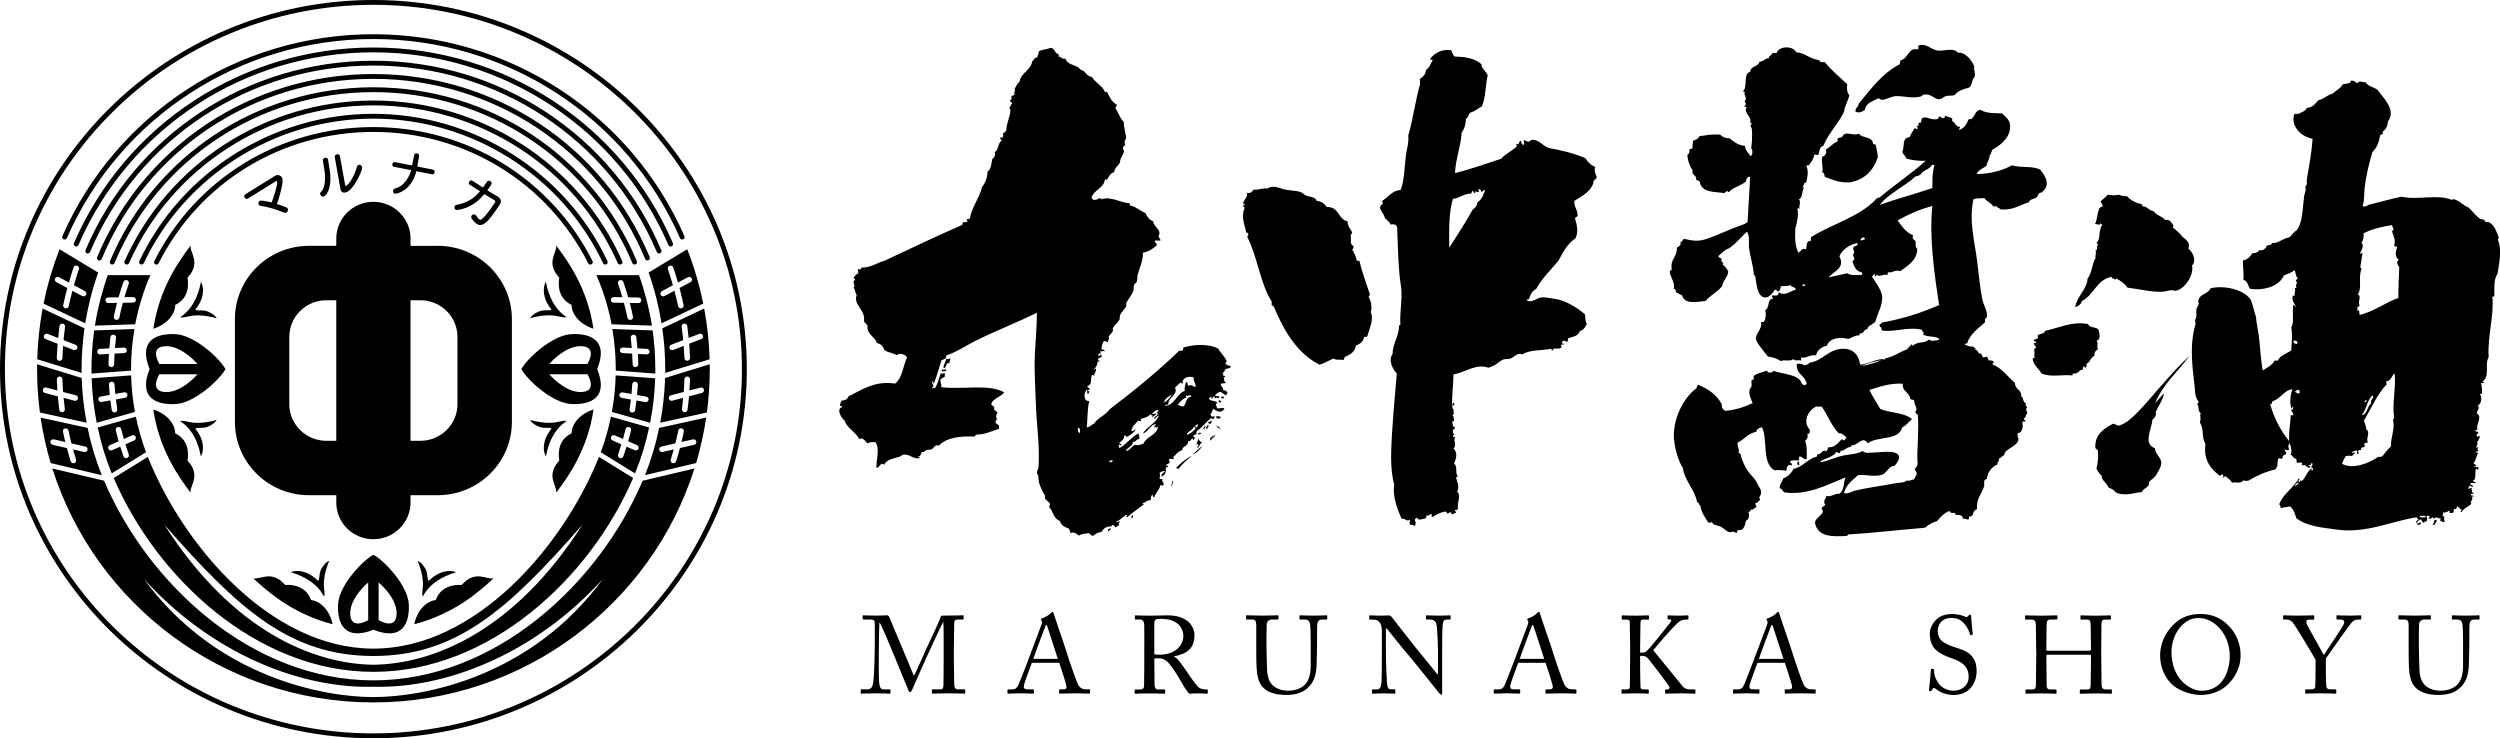
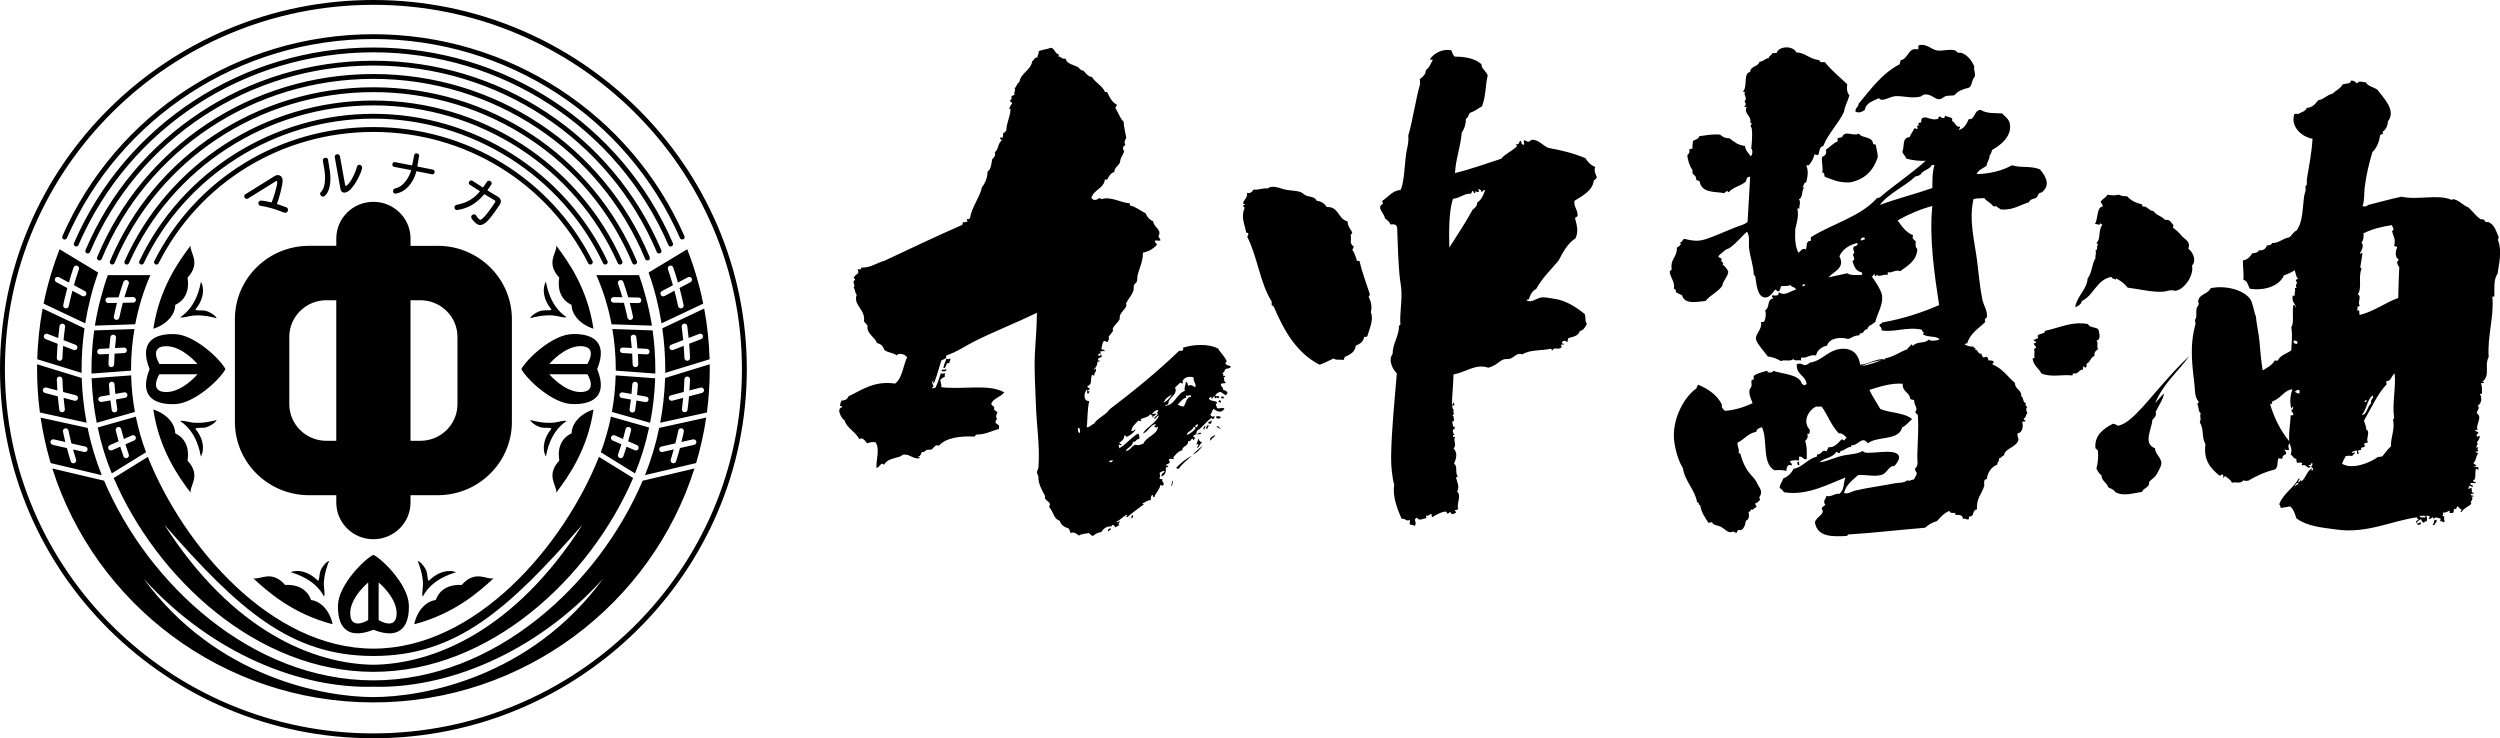
<svg xmlns="http://www.w3.org/2000/svg" width="149" height="44" viewBox="0 0 149 44">
  <path fill="#000" d="M22.255 44C9.983 44 0 34.13 0 22S9.983 0 22.255 0C34.525 0 44.51 9.87 44.51 22s-9.984 22-22.255 22zm0-43.712C10.145.288.292 10.028.292 21.998c0 11.974 9.854 21.712 21.963 21.712 12.11 0 21.964-9.738 21.964-21.71C44.22 10.03 34.365.287 22.254.287zm-5.748 11.868c.153.05.4.135.55.194.21.082.09.414-.14.317-.47-.193-.978-.343-1.388-.4-.204-.032-.156-.347.066-.312.222.03.36.047.593.11.07-.147.364-1.03.332-1.232-.01-.05-.037-.06-.077-.034l-1.668 1.036c-.15.094-.31-.155-.16-.25l1.768-1.1c.207-.128.43 0 .46.214.037.24-.24 1.238-.338 1.456zm4.262-.765c-.206.14-.432.13-.48-.132l-.338-1.9c-.032-.182.273-.235.307-.06l.313 1.728c.01.05.043.063.078.042.29-.2.58-.917.62-1.115.05-.23.355-.142.31.086-.077.335-.464 1.108-.81 1.35zm-1.404.28c-.164.152-.385-.094-.24-.228.313-.297.258-1.035.22-1.247l-.105-.63c-.03-.175.274-.232.31-.056l.102.628c.058.317.115 1.166-.286 1.53zm5.452-1.467c-.075.33-.396 1.17-1.214 1.336-.217.043-.243-.273-.042-.315.588-.123.896-.865.945-1.084l-1.027-.2c-.163-.032-.106-.312.057-.28l1.026.2.126-.626c.034-.162.324-.097.29.055l-.107.633.936.186c.165.03.107.31-.057.28l-.935-.187zm4.116 3.076c-.182.14-.37.194-.566.028-.116-.1-.133-.118-.243-.262-.147-.19.134-.374.25-.208.09.13.1.145.153.2.11.116.14.062.292-.075.146-.134.346-.4.682-.895.037-.054.028-.102-.03-.138l-.606-.36c-.455.548-.954.846-1.6.946-.21.032-.255-.27-.043-.31.752-.14 1.113-.49 1.387-.806l-.616-.392c-.14-.092.02-.326.157-.237l.635.406c.06-.082.18-.254.243-.35.097-.146.354.02.257.168-.062.092-.18.265-.24.35l.63.378c.19.126.23.3.105.482-.38.566-.63.905-.846 1.075zm-2.846 1.372h-1.62v-.436c0-1.208-.993-2.187-2.214-2.187-1.222 0-2.21.978-2.21 2.186v.436H18.42c-2.44 0-4.42 1.957-4.42 4.372v6.12c0 2.414 1.98 4.372 4.42 4.372h1.623v.436c0 1.208.99 2.187 2.21 2.187s2.214-.98 2.214-2.188v-.436h1.62c2.442 0 4.422-1.958 4.422-4.372v-6.12c0-2.415-1.98-4.372-4.422-4.372zm-6.635 11.62c-1.22 0-2.21-.98-2.21-2.185V20.08c0-1.207.99-2.186 2.21-2.186h.59v8.378h-.59zm7.813-2.183c0 1.203-.99 2.182-2.21 2.182h-.588v-8.376h.588c1.222 0 2.21.98 2.21 2.185v4.01zm6.802 1.735c-.77.373-.822 1.124-.733 1.625-.84.91-.112 1.497-.184 1.913.698-.92 1.873-2.555 2.222-4.957-.968.32-1.317 1.005-1.304 1.42zm-1.038-.637c-.585.066-1.23-.097-1.433-.158.095.205.47.412.685.452.267.05.447-.026.59.068-.557.676-.53 1.312-.335 1.663.06-.308.26-1.478 1.23-2.116-.125-.065-.49.064-.737.09zm1.03-5.272c-1.15.054-2.663 1.472-2.987 2.083.324.613 1.837 2.03 2.986 2.083 1.145.054 2.228-.377 1.535-2.084.692-1.708-.39-2.14-1.536-2.084zm.95 2.39s.668 1.06-.415 1.06c-.964 0-1.857-1.06-1.857-1.06h2.272zm0-.612h-2.272s.894-1.062 1.857-1.062c1.084 0 .415 1.062.415 1.062zm.36-2.1c-.35-2.403-1.523-4.037-2.22-4.958.072.417-.655 1.006.184 1.914-.088.5-.037 1.25.733 1.623-.012.414.337 1.103 1.304 1.42zm-1.603-.69c-.97-.638-1.17-1.81-1.23-2.118-.196.352-.222.987.334 1.664-.14.093-.32.016-.588.066-.215.04-.59.248-.685.452.203-.062.847-.225 1.433-.158.246.03.612.158.737.094zm-24.628 5.5c.35 2.404 1.523 4.036 2.22 4.957-.07-.415.657-1.003-.184-1.91.09-.5.037-1.252-.733-1.625.013-.414-.337-1.1-1.304-1.42zm1.603.693c.974.64 1.172 1.81 1.23 2.116.198-.35.223-.987-.333-1.663.142-.095.323-.018.59-.068.213-.04.588-.247.685-.452-.204.062-.848.225-1.433.158-.248-.027-.612-.156-.74-.09zM8.916 22c-.69 1.707.392 2.137 1.536 2.083 1.15-.055 2.663-1.472 2.986-2.084-.322-.613-1.835-2.03-2.986-2.084-1.144-.055-2.227.376-1.536 2.083zm2.856.305s-.893 1.062-1.857 1.062c-1.083 0-.415-1.062-.415-1.062h2.272zm-1.857-1.672c.964 0 1.857 1.062 1.857 1.062h-2.27s-.67-1.062.413-1.062zm.528-2.46c.77-.372.822-1.123.733-1.623.84-.908.113-1.497.185-1.914-.695.92-1.87 2.555-2.22 4.958.966-.318 1.317-1.007 1.303-1.42zm1.038.64c.586-.068 1.23.094 1.434.157-.095-.205-.47-.41-.686-.452-.266-.052-.447.026-.59-.066.557-.677.532-1.312.336-1.664-.06.307-.26 1.48-1.232 2.118.13.062.492-.066.74-.094zm7.06 16.95c-.286-.798-1.035-.933-1.547-.9-.818-.93-1.492-.285-1.902-.4.846.79 2.356 2.127 4.733 2.742-.213-.987-.864-1.407-1.283-1.442zm.76-.943c0-.585.234-1.2.32-1.393-.217.07-.466.417-.53.623-.082.255-.025.44-.136.57-.617-.623-1.26-.67-1.634-.518.3.096 1.456.42 1.987 1.448.083-.117-.008-.488-.008-.73zm5.064 1.197c-.055-1.137-1.49-2.632-2.11-2.952-.618.32-2.052 1.814-2.107 2.952-.055 1.132.38 2.2 2.108 1.517 1.727.684 2.162-.384 2.11-1.517zm-2.42.94s-1.072.664-1.072-.41c0-.95 1.072-1.833 1.072-1.833v2.244zm.622 0v-2.242s1.072.88 1.072 1.835c0 1.07-1.072.408-1.072.408zm2.123.248c2.376-.615 3.885-1.953 4.73-2.74-.41.113-1.083-.532-1.902.397-.513-.03-1.262.104-1.548.9-.418.036-1.072.456-1.28 1.443zm.512-1.654c.533-1.026 1.687-1.352 1.988-1.447-.375-.153-1.017-.105-1.635.518-.11-.13-.053-.314-.134-.57-.064-.205-.314-.553-.53-.622.083.193.32.808.32 1.393 0 .242-.09.613-.008.73zM35.25 15.753c.073-.037.102-.122.065-.194-2.49-4.926-7.495-7.986-13.06-7.986s-10.57 3.06-13.06 7.986c-.037.072-.01.157.065.194.072.035.16.006.195-.065 2.44-4.83 7.345-7.825 12.8-7.825s10.36 2.998 12.8 7.825c.026.05.078.08.13.08.022 0 .044-.005.065-.015zm.886 0c.073-.032.104-.12.07-.19-2.523-5.333-8-8.78-13.95-8.78-5.952 0-11.428 3.448-13.952 8.78-.034.072-.002.158.07.19.073.035.16.003.194-.068 2.475-5.233 7.85-8.614 13.687-8.614 5.84 0 11.21 3.38 13.687 8.614.025.052.078.083.133.083.02 0 .042-.004.06-.014zm.875.002c.075-.032.11-.117.076-.19C34.5 9.75 28.68 5.992 22.256 5.992c-6.424 0-12.245 3.76-14.83 9.574-.034.073 0 .157.074.19.075.032.16-.002.19-.075 2.54-5.71 8.257-9.4 14.564-9.4 6.308 0 12.024 3.69 14.564 9.4.024.054.077.086.132.086.022 0 .042-.003.06-.012zm.867 0c.075-.03.11-.113.08-.187C35.314 9.27 29.15 5.202 22.255 5.202S9.195 9.27 6.553 15.566c-.03.075.004.158.08.188.075.033.16-.002.19-.076C9.42 9.488 15.478 5.49 22.255 5.49c6.777 0 12.836 4 15.433 10.188.023.056.077.09.135.09.018 0 .036-.005.054-.013zm.765-.24c.074-.032.11-.116.08-.19-2.754-6.63-9.218-10.913-16.467-10.913S8.543 8.695 5.79 15.326c-.03.073.005.156.08.188.074.03.16-.005.19-.08C8.767 8.913 15.124 4.7 22.255 4.7c7.13 0 13.488 4.213 16.196 10.733.023.058.078.09.136.09.018 0 .035-.003.054-.01zm.692-.418c.075-.03.11-.115.078-.19C36.508 8.052 29.772 3.62 22.255 3.62S8.003 8.05 5.097 14.906c-.032.074.004.16.08.19.073.03.16-.005.19-.08 2.86-6.75 9.486-11.11 16.887-11.11 7.4 0 14.03 4.36 16.89 11.11.02.056.077.09.134.09.018.002.038-.003.056-.01zm.69-.418c.075-.03.11-.115.08-.188-3.055-7.085-10.06-11.66-17.85-11.66-7.786 0-14.792 4.576-17.846 11.66-.03.073.003.158.078.188.073.032.158-.004.19-.077 3.008-6.975 9.91-11.484 17.58-11.484 7.67 0 14.57 4.51 17.58 11.485.023.057.078.09.134.09.018 0 .037-.003.055-.012zm.692-.414c.074-.032.107-.117.076-.19C37.588 6.763 30.312 2.04 22.255 2.04S6.922 6.763 3.718 14.075c-.032.072.002.157.075.19s.16-.002.192-.076c3.157-7.206 10.33-11.863 18.27-11.863 7.94 0 15.11 4.657 18.27 11.86.023.055.078.087.134.087.017 0 .037-.003.056-.01zM38.303 28.65c-2.63 6.192-8.828 11.9-16.048 11.9-7.22 0-13.417-5.708-16.05-11.9l-3.086-.728c2.547 8.052 10.15 13.942 19.134 13.942s16.588-5.89 19.135-13.942l-3.087.73zM22.255 41.546c-2.938 0-9.375-1.16-13.69-7.055 4.14 4.575 9.48 6.56 13.69 6.438 4.21.12 9.548-1.862 13.69-6.438-4.315 5.895-10.75 7.055-13.69 7.055zM35.7 27.23c-2.11 5.298-7.335 11.428-13.445 11.428S10.922 32.53 8.81 27.23l-2.033 1.26c2.555 5.95 8.526 11.552 15.48 11.552 6.952 0 12.923-5.6 15.478-11.553L35.7 27.23zM22.255 39.62c-3.55-.052-8.383-1.975-12.46-8.35 4.437 5.07 7.522 7.827 12.46 7.827s8.024-2.756 12.46-7.827c-4.076 6.375-8.91 8.298-12.46 8.35zm16.6-20.212c-.168-1.092-.528-2.367-.77-3.01h-2.54c.408.93.71 1.91.904 2.93l2.404.08zm-2.278-1.702h.003l.514.008c-.08-.278-.167-.548-.26-.8-.03-.087.015-.182.102-.213.088-.03.184.015.214.102.104.29.203.602.294.918l.615.012c.092 0 .166.077.164.168-.002.09-.076.163-.167.163h-.003l-.518-.008c.07.272.136.545.19.812.02.09-.037.177-.13.196-.01.002-.02.004-.034.004-.078 0-.146-.055-.163-.132-.062-.293-.134-.592-.213-.887l-.614-.01c-.092 0-.166-.077-.165-.167.003-.09.078-.164.17-.164zm-.107 6.845l2.277.646c.17-.862.272-1.745.302-2.65l-2.355-.174c-.02.743-.096 1.472-.225 2.18zm.64-1.163l.528.093c.02-.192.035-.383.046-.574.005-.09.084-.16.177-.155.093.007.163.085.158.177-.012.204-.03.407-.05.613l.55.097c.09.017.15.103.134.192-.014.08-.085.136-.165.136-.01 0-.02 0-.03-.002l-.526-.094c-.023.192-.047.385-.078.576-.014.083-.084.14-.166.14h-.026c-.093-.016-.155-.1-.14-.19.03-.193.056-.387.08-.584l-.55-.097c-.09-.016-.15-.1-.135-.19.018-.093.103-.155.195-.138zm-.696 1.446c-.15.73-.352 1.436-.607 2.12l2.04 1.26c.354-.857.632-1.745.84-2.734l-2.273-.647zm1.485 2.013c-.023 0-.047-.004-.07-.015l-.486-.21c-.06.193-.125.386-.19.575-.026.066-.09.11-.158.11-.02 0-.04-.003-.057-.01-.088-.03-.135-.124-.103-.21.07-.2.136-.4.2-.604l-.524-.23c-.084-.038-.123-.135-.084-.22.037-.083.135-.122.22-.083l.484.213c.056-.194.107-.393.155-.59.02-.09.11-.146.2-.124.09.02.147.11.126.2-.052.216-.112.434-.173.65l.527.23c.083.04.123.137.083.22-.03.066-.09.1-.154.1zM39.057 22c0-.784-.056-1.553-.16-2.307l-2.4-.084c.13.776.203 1.575.203 2.39v.09l2.355.175c.002-.087.003-.177.003-.266zm-.507-.878h-.008l-.523-.028c.01.207.02.414.024.618 0 .092-.072.167-.165.168h-.004c-.092 0-.167-.072-.168-.16-.004-.215-.014-.43-.028-.646l-.572-.03c-.094-.005-.164-.083-.16-.176.005-.09.084-.16.176-.155l.53.027c-.016-.203-.037-.406-.06-.608-.012-.09.053-.174.145-.185.092-.01.175.052.187.143.028.223.048.446.066.67l.565.03c.093.006.165.085.16.176-.003.086-.078.156-.167.156zm3.75.588l-2.66.818c-.03.908-.127 1.8-.292 2.667l2.784-.61c.11-.847.17-1.71.17-2.586 0-.096 0-.192-.003-.29zm-.464 1.71l-.77.2c-.025.27-.054.538-.09.802-.01.085-.082.146-.166.146h-.02c-.094-.013-.158-.098-.147-.19.03-.22.053-.44.075-.668l-.648.172c-.015.004-.028.004-.042.004-.075 0-.143-.048-.162-.123-.024-.09.028-.18.12-.202l.763-.2c.018-.25.033-.506.04-.758.004-.092.088-.16.174-.162.093.003.166.08.163.17-.01.22-.02.44-.037.66l.658-.17c.09-.026.18.026.206.114.025.09-.03.18-.118.205zM39.65 22c0 .075-.003.15-.004.225l2.647-.813c-.03-1.028-.14-2.04-.324-3.023l-2.496 1.18c.114.794.175 1.605.175 2.43zm.35-1.452l.72-.278c-.027-.267-.056-.53-.093-.793-.012-.09.052-.176.144-.188.092-.014.176.05.19.142.033.235.06.473.083.713l.628-.245c.086-.035.186.008.22.094.032.085-.01.182-.097.215l-.72.278c.022.282.04.564.05.844.004.092-.07.168-.162.172h-.004c-.09 0-.165-.07-.167-.16-.01-.244-.025-.486-.043-.73l-.626.244c-.02.006-.04.01-.06.01-.07 0-.13-.04-.157-.105-.03-.085.014-.18.098-.215zm1.912-2.453c-.226-1.116-.546-2.2-.953-3.24l-2.304 1.39c.35.972.604 1.984.772 3.026l2.484-1.175zm-2.53-.517c-.044-.082-.015-.182.066-.226l.658-.352c-.09-.323-.19-.64-.298-.953-.03-.086.016-.182.104-.21.088-.03.183.017.212.103.103.296.195.596.282.9l.59-.316c.08-.042.183-.014.23.065.042.08.013.18-.068.225l-.658.35c.088.337.17.677.243 1.017.018.09-.04.178-.13.195-.013.002-.023.003-.035.003-.078 0-.147-.053-.164-.13-.063-.31-.138-.618-.218-.922l-.587.315c-.026.014-.054.02-.08.02-.06 0-.118-.03-.148-.085zm-.94 10.74l3.047-.72c.26-.878.463-1.783.6-2.71l-2.803.615c-.198.98-.483 1.912-.844 2.816zm.977-1.703l.832-.19c.064-.256.124-.512.176-.767.018-.09.106-.147.198-.13.09.02.15.106.13.197-.04.206-.09.413-.14.616l.684-.154c.09-.02.18.036.202.123.02.088-.036.178-.126.2l-.85.193c-.07.265-.147.53-.23.792-.022.07-.088.115-.16.115-.016 0-.033-.003-.05-.008-.087-.025-.137-.12-.108-.207.064-.2.123-.406.178-.61l-.662.15c-.013.003-.025.005-.038.005-.077 0-.146-.05-.164-.127-.02-.09.036-.176.127-.198zM8.06 19.327c.194-1.02.496-2 .902-2.928H6.426c-.242.64-.602 1.916-.77 3.008l2.403-.08zM6.45 17.73l.616-.01c.09-.317.19-.63.293-.92.03-.085.126-.13.214-.1.087.03.133.125.102.212-.09.252-.177.523-.26.8l.516-.007h.003c.09 0 .166.072.168.164 0 .09-.073.165-.167.166l-.612.01c-.08.296-.152.595-.212.888-.018.078-.085.132-.164.132-.012 0-.022-.002-.034-.004-.09-.02-.15-.105-.13-.196.056-.268.12-.54.19-.812l-.518.008h-.003c-.092 0-.167-.073-.167-.163-.003-.092.07-.168.164-.17zm1.59 6.82c-.128-.706-.205-1.436-.225-2.178l-2.354.175c.03.904.133 1.786.303 2.65l2.278-.646zm-2.047-.916l.548-.096c-.02-.205-.037-.41-.05-.613-.004-.092.067-.17.16-.176s.17.064.176.155c.012.19.028.38.046.574l.528-.095c.09-.017.177.045.193.134.017.09-.044.176-.135.19l-.55.1c.023.194.05.39.08.58.014.093-.048.177-.14.19-.01.002-.017.002-.025.002-.082 0-.152-.057-.166-.14-.03-.19-.056-.385-.08-.576l-.525.093h-.03c-.078 0-.15-.055-.164-.135-.017-.086.044-.173.135-.19zm-.17 1.844c.208.99.486 1.878.838 2.735l2.043-1.26c-.255-.686-.46-1.393-.607-2.12l-2.274.645zm2.175.773l-.523.232c.062.202.128.404.2.603.03.087-.014.18-.102.212-.02.006-.038.01-.058.01-.068 0-.133-.045-.157-.11-.067-.19-.13-.385-.192-.577l-.487.212c-.022.01-.045.015-.068.015-.062 0-.125-.036-.152-.098-.038-.083 0-.182.085-.22l.526-.23c-.06-.216-.12-.434-.172-.65-.02-.09.035-.18.125-.2.09-.02.18.033.2.124.048.198.102.395.157.59l.483-.214c.085-.037.184 0 .222.085.036.082-.002.178-.087.216zm-2.384-6.557c-.105.754-.162 1.523-.162 2.306 0 .088 0 .178.003.265l2.358-.175L7.81 22c0-.815.07-1.614.203-2.39l-2.4.083zm1.788 1.35l-.573.03c-.013.216-.023.432-.027.646-.002.088-.077.16-.168.16h-.003c-.093 0-.167-.078-.165-.168.004-.204.014-.41.025-.618l-.523.027c-.003.002-.007.002-.01.002-.09 0-.163-.07-.167-.157-.005-.09.064-.17.157-.175l.566-.03c.018-.225.04-.448.066-.67.012-.09.095-.154.19-.143.09.01.156.093.145.185-.025.202-.045.405-.063.608l.532-.027c.095-.003.172.064.177.155.002.093-.07.172-.16.175zm-2.53 1.485L2.21 21.71V22c0 .875.056 1.738.168 2.584l2.786.61C5 24.33 4.9 23.437 4.87 22.53zm-.23 1.235c-.02.075-.086.123-.16.123-.014 0-.028 0-.043-.004l-.65-.172c.023.227.046.45.076.67.013.092-.052.176-.145.187H3.7c-.083 0-.156-.06-.166-.145-.036-.265-.063-.532-.087-.8l-.77-.203c-.092-.025-.144-.116-.12-.205.023-.088.116-.142.205-.116l.658.172c-.015-.22-.028-.44-.035-.66-.003-.09.07-.167.16-.17.097.002.17.07.175.162.008.252.022.505.042.76l.764.197c.09.025.14.116.117.203zM4.863 22c0-.825.06-1.636.173-2.43L2.54 18.388c-.182.985-.29 1.995-.32 3.023l2.646.814c-.002-.074-.004-.148-.004-.225zm-.26-1.237c-.024.065-.09.104-.154.104-.02 0-.042-.003-.062-.01l-.624-.243c-.02.245-.034.487-.042.73-.003.09-.078.16-.168.16h-.006c-.092-.003-.164-.08-.162-.17.01-.28.028-.563.052-.845l-.722-.28c-.087-.033-.13-.13-.096-.215.034-.086.132-.127.217-.094l.63.246c.022-.24.05-.478.082-.713.012-.09.097-.153.188-.143.09.012.156.097.143.188-.037.262-.066.527-.092.793l.72.28c.088.032.13.128.097.213zm1.25-4.517l-2.3-1.39c-.407 1.04-.73 2.123-.954 3.24L5.08 19.27c.17-1.04.426-2.053.773-3.024zm-.95 1.398l-.588-.315c-.08.303-.153.61-.218.92-.017.078-.086.13-.164.13-.012 0-.022 0-.035-.002-.09-.018-.15-.106-.13-.195.072-.34.153-.68.244-1.016l-.658-.352c-.08-.043-.112-.144-.068-.226.045-.08.147-.11.23-.066l.59.316c.085-.304.18-.604.28-.9.03-.084.126-.13.212-.102.088.03.135.123.105.21-.107.31-.207.63-.297.952l.655.352c.082.044.112.144.068.226-.03.055-.087.085-.147.085-.026 0-.054-.005-.08-.02zM2.42 24.89c.137.925.338 1.83.6 2.71l3.046.72c-.36-.905-.646-1.836-.843-2.816L2.42 24.89zm2.797 1.924c-.018.077-.086.127-.163.127-.013 0-.026 0-.038-.003l-.662-.15c.056.203.116.408.18.61.028.087-.022.18-.11.206-.015.005-.033.008-.05.008-.07 0-.135-.044-.158-.114-.083-.262-.16-.527-.23-.792l-.85-.196c-.09-.02-.147-.11-.127-.198.02-.09.11-.144.2-.125l.683.157c-.05-.206-.097-.412-.14-.616-.018-.092.04-.18.13-.196.093-.02.18.04.2.127.05.257.11.513.176.77l.832.188c.09.022.146.11.125.2zM114.362 2.7c.445-.13.727.245 1.084.306.333.057.715-.103 1.084 0 .043.013.095.1.153.123.076.03.195.007.248.03.352.147.602.464.744.826-.066.118.054.303.03.52-.01.103-.09.157-.124.245-.08.204-.084.436-.28.492-.258.05-.64.187-.804.427-.178.054-.35.008-.526.06-.146.044-.24.187-.4.185-.313-.005-.475-.35-.9-.276-.073.013-.14.103-.216.12-.488.124-.982-.042-1.454-.028-.266.007-.54.185-.775.214-.134.02-.192-.034-.248-.092-.338.176-.767.264-.836.703-.152.1-.347.213-.556.093-.024-.238.183-.25.186-.46.73-.87 1.388-1.81 2.446-2.356.016-.086.045-.16.062-.244.468-.077.433-.782 1.02-.643.08-.028-.006-.215.064-.248zm-29.13.826c-.014.085.17-.024.153.06-.123.206-.19.464-.4.584-.01.294-.202.412-.372.55.058.112-.02.17.03.274-.268.897-.434 2.167-.712 3.09.05.37-.066.704-.124 1.072-.09.595-.108 1.74-.34 2.173-.45.004-.744.426-1.083.642-.02.094.053.09.03.183-.42.22.12.577.125.857.143.094.26.213.34.368.456-.07.394.207.402.52.026.84.063 1.687.125 2.448.03.382.12.75.124 1.102.01.677-.114 1.33-.063 1.897-.05.002-.024.08-.092.062.033.587-.385 1.063-.372 1.682-.29.37.01.94.247 1.164-.126 1.548-.315 3.332-.34 4.958-.01.573.072 1.313.187 1.682-.12.705.198 1.463.434 2.02.26-.022.283.197.496.062.03.126-.06.163.03.308.12-.02.18.024.247.06.207-.186-.14-.393.156-.49.104.222.328.056.524.03.086-.046-.054-.124.032-.153.17.035.162-.104.31-.09-.005.074-.005.145.03.182.302-.167.493-.3.807-.335.063.008.062.082.094.123.09 0 .103-.08.185-.092.046.037.037.128.124.123.095-.01.14-.065.216-.094.023-.094-.105-.037-.06-.152.105.024.128-.035.183-.06-.106-.37.222-.783-.062-1.042.183-.27-.036-.66-.062-.826.005-.058.105-.02.095-.093-.173-.21.025-.602-.217-.733.12-.285.245-.64-.03-.92.22-.182-.04-.46.094-.672-.037-.075-.13.075-.125-.062-.004-.054.03-.07.093-.06-.063-.08-.125-.164-.093-.338.138.062.11-.194.062-.215-.004.038-.01.073-.063.062.018-.14-.055-.192-.03-.337h.092c-.022-.165.01-.25-.094-.37.21-.04-.055-.243.093-.272-.05-.082-.13-.137-.094-.306h.125c-.013-.08-.042-.143-.092-.184.005.075.006.147-.062.152.016-.76.084-1.18.092-1.806.697-.107 1.327-.666 2.076-.398.24-.072.407-.16.557-.275.098-.077.245-.18.34-.215.136-.05.3-.006.436-.06.223-.092.393-.368.68-.246.53-.298 1.07-.2 1.733-.337.034.03.01.114.093.093.066-.234.367.023.526-.184.024-.087-.044-.08-.032-.155h.156c.03-.11-.152-.015-.094-.152.102-.127.194-.067.31 0 .046-.07.022-.204.092-.246.287-.064.57-.132.65-.398.26-.085.345-.27.434-.46-.115-.025-.074-.368-.123-.55-.455-.388-1.147-.833-1.797-.918-.228-.03-.534-.1-.74-.092-.342.015-.673.403-.96.153.072.013.064-.057.152-.03.086-.262.19-.507.434-.613.354-.652.87-1.14 1.33-1.683.272-.516.542-1.036 1.022-1.346.188-.418.08-.78-.03-1.194.02-.09.166-.06.154-.183-.006-.352-.247-.532-.187-.857.47-.293 1.08-.606 1.147-1.193.053-.08.16-.106.185-.214-.062-.168-.192-.38-.094-.612-.267-.102-.446-.29-.586-.52-.657-.28-1.4-.472-2.2-.612-.333-.124-.553-.486-.99-.49-.08.033-.115.11-.216.123-.103-.012-.143-.083-.247-.09-.082.05.07.21-.032.274-.118-.017-.137-.13-.156-.245-.156.004-.078.31-.278.182-.025.086.044.08.03.152-.274.285-.685.43-.93.738-.905.3-1.795.612-2.754.857.043-.878.33-1.51.4-2.418.174-.236.254-.55.25-.826.166-.05.14-.29.278-.368.273-.075.446-.252.68-.368.234-.586.2-1.25.34-1.836-.073-.26-.393-.415-.37-.674-.443-.387-1.05-.446-1.61-.458-.084-.1-.14-.23-.187-.367-.46-.122-1.033.15-1.268.52zm2.88 7.742c.085.02.173.032.154.154.145.03.104-.123.247-.092-.097.303-.22.58-.465.734-.012.223-.14.33-.277.43-.443.816-.933 1.53-1.393 2.264-.018-.944-.033-2.152.217-2.908.407-.034.685-.332 1.054-.305.08-.003.05-.115.093-.154.116-.022.07.12.155.124.058-.005.02-.104.062-.123.065.055.092.07.187.032.023-.088-.046-.08-.033-.154zm21.67-3.09c-.07.03-.19.02-.25.062-.026.09-.026.093 0 .184-.31.12-.417.317-.71.49.06.235-.025.368-.217.428-.074.266.075.63 0 .95.16-.024.107.16.154.246.494.18.817.355 1.484.335.896-.165 1.41-.707 1.673-1.5.004-.247-.084-.488-.125-.763-.07.008-.118-.005-.154-.03-.02-.47-.71-.336-.835-.613-.424.176-.817-.24-1.022.212zm-30.71 4.16c-.124-.207-.354-.355-.59-.367-.115-.25-.386-.223-.618-.306-.128-.045-.214-.164-.34-.213-.272-.108-.71-.08-1.053-.184-.233-.07-.662-.25-.93-.03-.238-.058-.516.098-.835.063-.073.12-.21.27-.402.183.103.21-.14.398-.216.61-.01.08.12.025.093.124-.078-.005-.098.047-.124.092.1-.028.096.045.124.09-.245.548.01.956.093 1.47.07-.008.115.007.124.062.015.096-.044.12-.062.184.602 1.16.77 2.78 1.456 3.854v.215c.043.03.095.05.125.09.614 1.445 1.36 2.757 2.724 3.46.25-.064.553-.247.836-.37.194.13.36.036.587.092.06-.033.042-.14.093-.185.303-.14.604-.28.65-.673.243-.1.453-.227.496-.52.075.003.148.004.187-.032.142-.508.395-.982.214-1.438.07-.294.03-.625-.122-.887-.033-.114.076-.087.062-.185-.24-.743-.48-1.358-.62-1.99h-.153c-.06-.256-.153-.48-.277-.672.048-.042.078-.105.093-.184-.296-.187-.118-.383-.187-.674.026-.064.095-.09.093-.184-.123-.186-.262-.354-.28-.643-.576-.12-.497-.892-1.242-.85zm50.458 1.073c-.133-.132-.176-.354-.495-.305-.173-.226-.528-.27-.68-.52-.28-.02-.396-.33-.65-.276-.01-.043-.043-.06-.03-.124-.372-.092-.69-.237-.897-.49-.22 0-.32-.01-.496-.093-.31.064-.374.04-.68 0-.09.19-.31.25-.404.43.04.094.126.14.124.276-.373.023-.267.745-.463 1.04.154.02.15.01.275.06.004-.047-.002-.105.062-.09.003.058.102.02.093.09-.263.4-.057.81-.34 1.07.002.06.103.023.092.093-.112.077.022.308-.154.367.075.146-.02.277 0 .46-.215.338-.207.896-.465 1.194-.035.66-.625 1.03-.742 1.713.124-.02.365-.165.402-.367.724-.35.865-1.268 1.767-1.44.02.14.15.075.246.185.004-.036-.006-.086.03-.09.267.143.508.31.682.55.626.073 1.417.275 2.074.245.188-.01.366-.09.557-.092.077 0 .176.043.247.03.524-.092 1.083-.93.96-1.5.28-.295.065-.784-.22-1.01.164-.437-.24-.56-.4-.765-.146-.19-.375-.38-.526-.49.026-.035.042-.08.03-.152zm-4.457 6.243c-.128-.19-.543-.097-.62-.337-.96-.19-1.712.227-2.568.4-.023.21-.327.143-.434.273-.023.105.06.13 0 .185-.125-.023-.105.098-.246.06-.01.124.143.083.154.185-.037.026-.083.042-.154.03.022.12.12.167.154.276-.06.014-.057.086-.154.06.117.163-.01.355.062.552-.055-.002-.097.007-.123.032.045.422.366.575.525.887.592.257 1.3.035 1.856.123-.008-.07.007-.115.062-.123.304.054.33-.253.525-.214.072-.08.015-.167.063-.214.072.01.084.134.155.06.042-.04.03-.134.03-.214.227-.082.23-.384.466-.458-.018-.22.08-.328.215-.397-.1-.236.044-.383-.094-.52.287-.042.17-.44.127-.647zm-68.846 2.264c.2.097.09-.353.37-.275-.042-.145.1-.2.032-.275-.126.075-.187.026-.217 0-.07.226-.158.346-.186.55zm-.125.215c.065-.037.305.065.31-.122-.095-.005-.175.072-.248 0-.017.045-.046.076-.062.122zm16.84 1.59c.015-.094-.065-.098-.154-.09-.035.123.095.15.155.09zm-.31.245c.1-.02.096.06.154 0-.013-.068-.054-.108-.124-.12-.008.04-.043.058-.03.12zm-.154.858c-.018.16.263.16.28.03-.087-.066-.16-.06-.28-.03zm-.465.336c-.04.1.1.024.062.124.133-.03.155-.146.124-.244-.04.06-.102.102-.187.12zm-.154.37c.042 0 .067.015.092.028.02-.072.148-.215.03-.244-.016.095-.092.134-.123.215zm-.063.06c-.062-.12.16-.193 0-.216 0 .096-.185.2 0 .215zm-.433.276c.067.067.105-.026.216 0-.006-.17-.152-.033-.216 0zm.804.398c.045-.16.21-.2.28-.338-.14.043-.44.198-.28.338zm-1.083.825c.266-.104.437-.304.588-.522-.216.154-.39.35-.588.52zm36.126.643c.085-.07-.042-.154.032-.216-.182-.042-.14.21-.03.216zm-37.363 1.253c-.008-.095.13-.315 0-.335.044.137-.083.263 0 .336zm-2.415 1.897c.088.03.153-.198.03-.183 0 .073-.052.092-.03.183zm77.545.4h.125c.013-.12.138-.13.123-.275-.04-.01-.06-.045-.123-.03-.047.103-.017.203-.125.306zm-.896-.123v.124c.097-.02.22-.008.218-.124-.08-.064-.116.068-.217 0zm-78.01.52c.025-.078.108-.1.154-.154-.087-.104-.263.07-.155.154zm44.795-9.946c-.082-.596-.428-.94-.96-.95-.917-.018-1.282.738-2.043.826-.078.086-.18.15-.342.153-.106-.08-.264-.124-.432-.06-.05.637.532.656.587 1.192-.06.014-.078.065-.155.06-.062 0-.04-.082-.124-.06-.117-.608-1.24-.6-1.7-.796-.065.126-.196.107-.343.09-.004-.047.004-.105-.062-.09-.302.095-.568.15-.773.305v.215c-.22-.008-.104.23-.123.368-.016.106-.114.187-.124.244-.05.326.104.56.185.796-.483.23-1.052.414-1.642.458-.108-.074-.244-.218-.185-.367-.29-.583-.812-.934-1.425-1.194-.023.077-.084.12-.092.215-.803.57-1.482 1.945-1.33 3.152.073.57.263 1.207.525 1.622.084.726.736 1.31.837 2.02.178.01.037.152.185.183.096.483.273.69.495 1.04.098.017.11-.054.216-.028.095.203.307.16.528.272.306.16.4.418.74.277.048.042.122.06.188.09.037-.064.037-.165.124-.184.345.083.413-.43.433-.55.19-.06.218-.3.155-.52.1-.005.12-.086.155-.154.146.08.16-.116.31-.122.04-.14-.085-.12-.06-.246.147-.006.18-.127.277-.185.022-.095-.053-.09-.03-.185.245-.345-.01-.535-.124-.797-.124-.275-.236-.36-.403-.55-.297-.335-.5-.795-.617-1.254-.037-.006-.09.005-.094-.03.063-.25-.095-.364-.063-.61.402-.188.616-.557 1.115-.646.02-.185.184-.226.34-.274.358.77-.016 2.154.744 2.57.288-.035.427-.016.71.03 0-.187.09-.455.313-.31.055-.174-.105-.14-.094-.273.18-.045.31-.067.495-.028.097-.073 0-.177.063-.244.2-.007.25.233.434.15.004-.286.037-.71-.094-1.07.1-.102.203-.234.125-.428.168.034.148-.118.154-.244-.45-.47-.102-1.153.37-1.38h.34c.363.51.583 1.16 1.022 1.592.176-.03.364.136.465.275-.092.016-.084.123-.156.153-.06-.014-.056-.087-.155-.06-.196.202-.426.504-.774.458-.037.085-.07.174-.123.245-.29-.146-.27.23-.558.183.004.075.004.15-.062.152-.528.135-.834.642-1.33.704-.136.263-.333.467-.62.58-.077.24-.207.33-.217.582.147.028.176.173.278.244 1.382.217 2.674-.51 3.652-.886-.15.337-.048.725-.372.98-.245-.06-.495.217-.772.12-.007.174-.25.304-.062.523-.057.1-.205.104-.22.244.27.31-.368.488-.4.825.157.873 1.05.838 1.89.796.07-.01.056-.106.153-.093 1.503-.093 2.845-.258 4.52-.397.196-.173.422-.316.71-.397.213-.24.424-.478.744-.612.007.146.18.13.34.123 0 .055.01.098.032.124.247-.02.436.018.434.245.127-.075.173.03.31.03.094-.053.007-.14.062-.186.134.03.142-.062.215-.09.013-.11.07-.31.25-.338-.053-.663.304-.924.433-1.407-.003-.224-.056-.352.155-.4.026-.346.265-.73.62-.854-.015-.174.17-.223.092-.37.15-.012.174-.152.31-.182.048-.435.762-.47.866-.95-.027-.115-.08-.2-.06-.367.31-.023.354-.447.278-.673.037-.034.108-.032.187-.03.018-.11-.11-.075-.094-.184.174-.055.07-.21.217-.307-.044-.12-.137-.274 0-.367-.104-.054-.137-.11-.092-.245-.208-.017-.112-.337-.278-.397.032-.42-.38-.398-.372-.795-.435-.375-.753-.867-1.33-1.1-.045-.118.084-.06.06-.155-.06-.124-.203-.067-.308-.092-.01-.09-.05-.154-.093-.213-.1-.006-.132.055-.248.03.003-.094-.098-.085-.062-.213-.256.04-.19-.238-.402-.245.11-.114-.106-.077-.093-.185-.237.02-.347-.04-.525-.124.026-.043.076-.063.154-.06.175-.612.69-.888 1.084-1.286-.077-.13.006-.22.093-.274.037-.397-.204-.71-.277-1.072-.16-.793-.218-1.596-.31-2.295-.15-1.16-.5-2.4-.216-3.672.24-.063.372-.044.648-.06.135.205.403.275.527.49h.216c.037.097.17.1.218.185.77.06 1.148-.27 1.702-.43.055-.203.3-.185.433-.275.09-.06.077-.165.188-.275.02-.02.104-.015.124-.03.532-.397.3-.925-.094-1.378-.554-.23-1.063-.067-1.67-.244-.545.31-1.35.522-2.106.52.107-.252.387-.332.588-.49.04-.227.2-.427.187-.612.088-.075.105-.222.153-.336.475-.262 1.188-.792 1.053-1.56-.042-.257-.276-.43-.464-.613-.46-.028-.933.016-1.27-.213-.408.005-.338.613-.712.552-.133.275-.255.563-.59.642-.013-.097.098-.07.063-.184-.275.007-.268-.266-.463-.337V7.07c-.1-.105-.317-.095-.433-.185-.004.08-.006.158-.094.153-.133.02-.127-.1-.247-.09-.06.044-.037.167-.156.153-.29.072-.562-.147-.773-.094-.18.046-.117.18-.154.276-.023.064-.092-.01-.154.062-.026.03.074.242-.062.124-.07.1.063.135 0 .213-.095.023-.092-.053-.187-.03-.1.234-.196.296-.278.522-.477.036-.288.545-.436.886.043.116.176.234.25.397.353.098.836.154 1.145.123-.855.776-1.843 1.422-2.726 2.174-.057.022-.112.05-.185.06-.978 1.106-2.656 1.517-3.934 2.325v.215c-.337.004-.198.33-.31.52-.187-.144-.286.11-.433.185-.21-.397-.206-.922-.186-1.408.1-.42.22-.8.123-1.225h.125c-.035-.127.105-.405-.03-.552.25-.09.148-.526.31-.703-.037-.004-.088.005-.095-.03.117-.106.033-.228.22-.276.083-.35.15-.656 0-1.01h.153c.17-.216.268-.376.34-.642.108-.024.12.045.218.03.107-.238.04-.465.31-.55.313-.782.895-1.298 1.24-2.05-.007-.207.227-.633.31-.95-.13-.18-.175-.378-.126-.672-.448-.432-.944-.82-1.33-1.316h-.247c-.03-.04-.084-.06-.094-.122-.582-.062-.87-.458-1.362-.458-.22-.442-1.062-.37-1.175.03-.142.005-.122.025-.247 0-.03.145-.21.14-.217.307-.242.015-.302.212-.558.215-.072.315-.54.242-.557.612-.44.074-.124.895-.434 1.165.06.003.105.02.124.06-.12.125.195.333-.03.52.09.114.116.2 0 .306-.02.083.146-.02.123.062-.187.364.34.518.218.917.188.01.037.064.03.184-.002.045.054.098.063.153.056.366 0 .93-.03 1.193.103.078.082.413-.03.46-.132-.187-.313-.325-.343-.613-.426-.037-.665-.26-.928-.458-.27.01-.42-.095-.557-.214-.478-.042-.798.038-1.238.093-.045.17-.227.205-.372.275-.02.145-.045.282-.03.458-.073 0-.093.054-.187.03.023.162 0 .27-.124.37.02.298.136.647.308.886v.184c.07.132.25.16.217.398.067.046.19.035.217.122.125.687.935.564 1.454.674.066-.04.09-.116.188-.123.048.002.023.078.092.06.246-.307.742-.37 1.02-.642.025-.148.063-.284.248-.274-.03.767-.116 1.882-.153 2.693-.15.145-.44.215-.68.306-.52.197-1.33.575-1.857.734-.484.145-.773.066-1.238-.03-.115.04-.107.198-.248.213.117.143-.067.226-.187.307.014.587-.41.677-.31 1.285-.02.07-.102.08-.123.152.042.358.335.624.247 1.01.087.026.14.086.124.213.114.07.25.12.37.184.144.56.897.387 1.396.336.28-.347.724-.53.99-.888.084-.386.31-.493.37-.857-.082-.17-.19-.32-.34-.427.107-.102-.086-.162-.092-.245 0-.003.06-.05.03-.092-.057-.08-.195-.06-.188-.153.006-.06.38-.346.402-.367.063-.06.167-.068.247-.122.41-.272.796-.767 1.054-.98.182.28.088.677.124.98.066.557.264 1.073.28 1.59.03.042.084.06.093.123.062.4.11 1.143.526 1.224.275.056.47-.225.65-.458.112-.012.08.125.216.092.135-.086.07-.205.154-.306.27-.006.367.002.558-.06.043.15.296.094.31.274-.353.07-.614.41-1.022.153.01.268-.188.182-.402.184-.02.106.05.134.093.184-.424.042-.195.54-.496.703.057.178.05.453-.06.673-.038.036-.11.035-.19.03.1.46-.43.758-.277 1.1.136.31.468.658.68.95.31.045.562.14.776.276.204-.103.605.048.74-.123.116.145.26.037.466.092 0-.082-.018-.18.062-.184.275.067.45-.198.837-.12.036-.273.308-.518.65-.583.133-.45.774-.54 1.27-.397.217-.07.353-.22.65-.216.042-.018.003-.117.06-.122.25.023.19-.26.434-.245-.013-.125.084-.142.122-.215.147-.038.216-.154.34-.214.112-.495.48-1.022.402-1.59-.04-.3-.458-.938-.62-1.132.127.023.06-.147.187-.123.008.045-.01.113.032.123.03-.032.062-.06.093-.093.124.155.343-.04.65 0 .018-.044-.036-.158.03-.153.23.07.41-.182.71-.06.46-.326 1-.652 1.022-1.316-.117-.135-.11-.21-.093-.46-.087-.104-.256-.158-.154-.367-.438-.17-.674-.537-.93-.887.662-.366 1.36-.673 2.073-.857-.196 1.862.12 4.064.404 5.906-1.03.45-2.148.815-3.406 1.04-.01.1-.164.062-.153.184.095.12.16.154.123.276.66.16 1.553-.237 2.416-.03.013.185.17.098.06.273.276.204.816.064.99.306-.185.072-.52.127-.648 0-.224.272-.655.078-.93.367-.1.038-.023-.1-.123-.062-.048.12-.226.19-.217.275-.48.164-.797.453-1.362.552.034.007.074.05.03.06-.475-.102-.947.276-1.48.312zm1.268-.275c-.406.186-.736.267-1.206.367.355-.17.767-.284 1.206-.368zm3.16-11.63c-.15.56-.113.913-.126 1.376-1.018.36-2.128.63-3.127 1.01.485-.675 1.492-1.098 2.137-1.714.14.017.186-.062.28-.09.136-.284.553-.29.68-.583h.155zm-4.15 4.437c-.092.002-.09.063-.247.062-.04-.158.28-.276.247-.063zm-.435.214c.022.166-.107.18-.217.215-.136.2.15.357-.06.458.026.15.19.334-.03.398.1.31.195.62.558.674-.014.074.055.066.028.153-.305.015-.69.05-.896-.092-.337.075-.69.15-1.114.245.303-.353 1.022-.558.65-1.254.172-.43.656-.718 1.082-.795zm-3.125 2.48v.06c-.076-.012-.067.057-.156.032-.03-.12.12-.127.156-.093zm5.82 5.907c-.047.486.44.534.433.887.04.072.168.06.247.093-.02.332.275.468.062.703.04.072.096.13.157.184.063.788-.017 1.667-.032 2.45-.005.272.092.547-.125.732-.035.17.09.18.094.308-.042.144-.114.255-.187.366-.166-.036-.235.136-.373.03-.195.175-.5.138-.742.183-.804.158-1.623.26-2.353.43-.232.053-.438.23-.682.152.122-.51.51-.76.836-1.07.498-.043 1.02.128 1.453-.03.21-.078.328-.368.558-.49.063-.034.106.01.157-.03.103-.083.312-.39.276-.55-.092-.417-.98-.266-1.485-.245-.32.012-.536.062-.682-.093-.28.168-.646.186-1.02.246-.577.09-1.082.386-1.55.427.28-.27.76-.25.992-.61.09-.01.095.068.185.06.056-.008.07-.052.062-.122.274-.015.344-.23.62-.244.035-.005.025-.057.03-.093.46.006.634-.597.99-.122.55-.445 1.86-.14 2.042-.947.247-.112.392-.328.59-.49-.43-.4-1.31-.357-1.89-.61-.218-.376-.46-.73-.65-1.134.584-.187 1.27-.42 1.986-.37zM65.575 20.94c.142.013.176-.055.28 0-.04-.12-.15-.1-.218-.125.048-.165.038-.343.155-.49.113-.02.12.066.216.062.042-.097.13-.184.062-.307.086-.136.2-.23.28-.397-.006.01-.044-.058-.032-.092.075-.195.295-.345.404-.55.034-.066-.003-.156.03-.246.073-.195.312-.39.372-.55.02-.053-.024-.134 0-.185.122-.25.36-.49.434-.767.024-.092-.008-.206.03-.306.03-.075.127-.12.157-.183.055-.126.02-.267.062-.43.104-.407.326-.826.31-1.314.41-.087.6-.236.835-.46-.006-.115-.13-.115-.124-.245.11-.07.21.03.34-.03-.02-.103-.096-.15-.124-.246.23-.398-.294-.534-.31-.888-.23-.09-.37-.268-.464-.49-.322-.14-.55-.375-.93-.46v-.122c-.54-.032-1.153-.44-1.7-.245-.027-.045-.08-.065-.156-.06-.098.116-.357.166-.434-.032.146-.488.74-.535.806-1.102.04.01.06.045.123.032.108-.188.2-.393.432-.46.015-.29.254-.36.34-.58.02-.276.175-.418.248-.642-.008-.092-.095-.11-.06-.246 0-.1.13-.072.123-.182-.09-.158.022-.275.062-.398-.058-.33-.14-.625-.154-.948-.244-.246-.3-.514-.495-.827.013-.08.092-.093.092-.185-.297-.156-.443-.458-.587-.765h-.123c-.167-.386-.568-.54-.774-.887-.25-.04-.36-.217-.495-.367-.122-.034-.236-.072-.28-.184-.265-.188-.713-.19-.804-.553-.233.064-.23-.117-.433-.123.01-.042.045-.06.032-.123-.237-.052-.233-.342-.464-.397-.224.097-.487.094-.742.214.06.14-.098.246-.062.37-.204-.027-.188.16-.31.212-.103.573-.67.684-.774 1.255-.146.07-.163.267-.278.368.078.145-.08.24 0 .367-.048.044-.122.065-.187.093.004.117.018.242-.093.244-.008.118.133.093.124.213-.08.06-.096.174-.156.247-.037.1.1.023.062.122-.02.438-.224.72-.248 1.224-.052.062-.083.143-.186.154.01.11-.005.2-.03.275H59.6c-.017.108.11.076.093.185-.237.157-.183.574-.402.673.068.212-.046.313-.155.43-.053.284-.07.6-.278.735-.012.415-.16.7-.34.947-.124.602-.59 1.13-.71 1.836-.066.08-.122.027-.187.063-.013.074.056.065.03.152-.113-.023-.172.075-.247 0-.044.04-.02.144-.062.184-1.614.7-3.024 1.387-4.644 2.14-.468.12-.764.408-1.362.4.004.075-.048.095-.093.122-.042-.01-.06-.043-.124-.03.02.07.045.138.032.244-.12.067-.207.164-.28.276.198.13.022.134 0 .214-.02.078.12.29 0 .367.123.13.063.278.187.43-.223.633.554.88.432 1.59.078.076.15.157.217.245-.082.488.43.654.557 1.04.234.043.37.187.433.4.21.193.564.167.743.335.125-.19.564-.047.62.122-.232.484-.268 1.212-.71 1.56-1.22-.186-1.962.362-2.788.766-.054.162-.194.24-.404.247-.057.126-.086.184-.09.306.02.048.15-.008.124.092-.374.062-.05.666.154.796.107.425.66.675.868 1.103.202-.144.353.114.464.244.2-.053.253-.088.496-.06.286.364.04 1.02.062 1.53.2-.007.247-.39.464-.186.143-.34.606-.377.93-.488.1-.035.14-.116.247-.122.355-.023.595.305.928.214.048-.11-.104-.02-.093-.092.17-.004.164-.186.248-.276.17.02.176-.083.278-.123.075-.027.202.01.28-.03.14-.07.23-.346.434-.214.41-.48 1.282-.595 2.135-.55.04-.054.063-.123.155-.124.45.01.843-.204 1.3-.337v-.215c-.09-.034-.15-.098-.216-.152.04-.06-.016-.22.124-.184-.104-.123-.103-.27 0-.4-.04-.102-.15-.137-.217-.214.12-.16-.148-.2-.155-.337.144-.34.576-.39.773-.674-.918-.52-2.41-.152-3.746-.305.018-.18-.045-.224-.063-.428.055-.112.196-.133.28-.215-.035-.097-.003-.07 0-.184-.13-.008-.146.05-.25 0-.116.344-.195.63-.34.888-.01-.095-.157.08-.185-.03.24-.107-.124-.293.062-.398.104.01-.094.144.062.123.165-.43.292-.894.434-1.347.084-.038.16-.087.248-.123.043-.04.02-.144.062-.184.66-.223 1.14-.577 1.702-.856 1.206-.6 2.473-1.09 3.684-1.682-.002.858-.092 1.776-.124 2.508-.042 1 .03 1.926.062 2.937.04 1.275.246 2.48.155 3.765-.008.095-.093.203-.094.308 0 .06.098.2.093.274-.026.363.207.782.4 1.132-.093.223.22.288.28.46.015.097-.056.108-.032.215.24.23.25.692.62.796.072.255.276.378.526.46.066.064.078.187.124.275.218-.1.375.062.495.153.134-.112.38-.114.59-.152.105.038.103.184.276.153.113-.112.264-.188.464-.215.127-.19.278-.356.62-.338.004-.034-.006-.084.03-.09.1.016.166.06.186.153.097-.028.12-.127.25-.123-.11-.114-.014-.13.03-.244-.083-.02-.16.126-.216.03.237-.112.394-.304.62-.43.1.05-.137.142.03.153.312-.273.66-.513.99-.765-.036-.016-.07-.032-.092-.06.184-.023.226-.182.495-.186.038-.09-.024-.236.093-.305.118.017-.034.127.125.12.104-.304.29-.38.37-.733.066.067.122.067.187 0 .034-.2-.153-.153-.062-.337-.082 0-.18.018-.185-.062.05-.157.05-.15 0-.305.1-.067.21-.132.31-.123-.032.14-.226.123-.186.337.198-.096.29-.26.246-.52.045-.05.162-.026.155-.125-.054-.008-.155.03-.124-.06.062-.032.125-.062.187-.093.06-.11-.012-.113-.03-.214.062-.118.205.023.31-.063.005-.116-.026-.01-.092-.028.187-.164.29-.41.588-.46-.052-.252.37-.23.34-.55.196.05.138-.15.28-.154.003.048-.004.104.062.09-.002-.05.024-.077.062-.09.033-.114-.117-.05-.093-.153.052-.04.08-.104.185-.092-.017-.1.02-.143.03-.213.343-.203.537-.553.867-.766.05.003.024.078.093.063.065-.028.095-.09.093-.185-.114.08-.208.048-.248-.093.09-.082.103-.244.186-.336.212.187.47.27.65 0-.087-.1-.244 0-.435-.03-.028-.095-.06-.184-.092-.276.05-.004.106.005.093-.06-.098-.148-.438-.056-.494-.247.046-.037.075-.088.154-.09.005.044-.01.11.03.12.058-.045.047-.158.156-.15-.002.053.007.093.03.12.098-.063.12-.063.217 0 .13-.194-.152-.115-.216-.15.05-.135.165-.206.31-.246.13.055.216.153.34.215.032-.042.03-.114.094-.123-.02-.144-.153-.176-.278-.215.08-.122-.15-.165-.124-.337.063-.095.246.02.31-.122-.166.02-.077-.21-.154-.275.068.006.1-.026.092-.092-.045-.004-.115.013-.124-.03.085-.082-.037-.066-.03-.153.187-.02.065-.192.248-.245.118-.016.24-.028.247-.153-.112-.043-.263-.046-.31-.154-.022-.093.086-.06.063-.153-.118-.292-.355-.467-.497-.734-.613-.332-1.55-.24-2.113-.057.074.025 0 .158-.03.183h-.187c-1.295 1.25-2.7 2.39-4.147 3.49-.238.353-.693.498-.93.856-.16.053-.22.21-.434.214.066-.437.023-1.052.155-1.562-.39.017-.324-.546-.124-.705.013.1-.04.266.062.275.02-.063.065-.1.092-.153-.045-.005-.114.012-.123-.032.028-.052.114-.05.123-.12-.04-.062-.134-.07-.154-.152.326-.108.168-.336.28-.675.074-.012.066.057.154.032-.057-.133.128-.194.093-.397-.078-.042-.076.142-.125.03.12-.104.203-.248.216-.46h.125c.046-.115-.14-.005-.092-.12.007-.115.126-.12.217-.154-.024-.12-.057-.232-.095-.335zm.03.12c.02.115-.083.19-.154.124.007-.087.055-.132.155-.124zm5.542 1.44c-.064.22.175.362.092.582-.118-.052-.226-.19-.403-.093-.087-.037-.017-.23-.156-.215-.02.17-.123.36-.06.52-.502.168-.614.884-1.178.888 0-.09.147-.04.187-.09.002-.458.603-.54.402-1.01.103-.04.233-.25.34-.277.023-.006.07.08.093.062.08-.067-.016-.098.03-.183.105-.195.368-.284.652-.185zm-1.3 1.01c-.122.204-.27.384-.496.49.122-.276.258-.345.497-.49zm1.145.153c-.27-.043-.298.363-.434.55-.194.04-.24-.066-.372-.09.16-.16.277-.36.526-.43-.024-.027-.033-.07-.03-.122.162.072.28-.128.31.093zm-3.096 2.508c.023-.148.014-.226-.062-.336-.437.244-.7.654-1.145.888.034-.134 0-.1-.032-.215.098-.016.12.067.187 0 .015-.096-.155-.01-.124-.12.147-.123.302-.22.278-.43.082-.01.135.01.125.09.233-.094.423-.232.557-.428-.058-.074-.1.123-.25.06.04-.297.256-.42.404-.61.086-.026.08.043.155.03.092-.02-.03-.066 0-.123.187-.098.41-.086.556-.275.096-.02.06.083.155.06.005.056-.037.065-.03.124.076-.08.17-.14.248-.214-.033-.1-.2.08-.248-.03.087-.08.153-.17.34-.215.096.046-.156.206 0 .214-.033.15-.187.182-.246.308.18.014.153-.175.31-.185-.195.48-.704.65-.96 1.07.335-.09.448-.555.774-.55.004.086-.093.07-.093.152.002.06.132-.064.093.092.06-.012.024-.118.123-.092-.022.478-.697.573-.866 1.01-.178.032-.256.13-.464.06-.264.06-.286.352-.588.37.1-.226.408-.248.433-.552.192.058.167-.183.37-.152zm3.5-.886c.014.096-.045.12-.063.184-.024-.016-.05-.032-.093-.03-.01-.114.077-.13.155-.154zm-.126.214c-.11.207-.317.317-.526.43-.028-.206.35-.264.402-.49.085-.023.064.06.124.06zm-7.026 0c.15-.006.125.164.123.307-.12-.022-.134-.153-.123-.307zm2.073 1.926c.012.116-.14.16-.216.093.028-.073.126-.08.217-.093zm6.44-1.835c-.037-.085-.2-.27-.25-.152.093.042.165.103.25.15zm-1.455.917c.06.008.062-.04.093-.062.098.106-.07.136-.03.276.105-.108.166-.264.277-.368-.165-.004-.233-.232-.215-.244-.027.148-.084.267-.125.4zm-1.208 1.378c.06.013.078.063.154.062.213-.32.525-.542.806-.796-.375.19-.682.448-.96.735zm60.396-6.672c-.598.55-1.178 1.2-1.764 1.868-.47.533-.94 1.117-1.424 1.59-.293.288-.632.6-1.053.704-.11-.035-.18-.11-.312-.122-.543.282-1.108.66-1.052 1.438.028.094.15.096.154.214.03.31-.004.732-.093 1.01.07.175.175.318.31.43-.013.296.308.423.403.704.144.08.336.115.4.274.513.293 1.13.045 1.61 0 .032-.185.303-.23.402-.428.024-.05-.005-.136.03-.183.117-.153.298-.223.403-.396.11-.187.297-.5.31-.674.026-.375-.374-.563-.37-.92-.73-.29-.228-1.065-.155-1.712.117-.108.257-.256.187-.46.16-.352.455-.733.496-1.102-.22.216-.32.36-.527.582.47-1.15 1.362-1.877 2.044-2.815zm9.133-16.188c-.12.26-.406.354-.59.55-.344.078-.508.335-.864.4-.173.208-.33.43-.684.458-.082.216-.34.255-.525.368-.086-.03-.13-.03-.217 0-.24.69.373 1.34 1.084 1.47-.057.916-.227 1.717-.34 2.418v.306c-.027.055-.075.088-.094.152.073.18-.034.338-.062.52-.105.727-.07 1.577-.465 2.083-.204.073-.26.292-.433.395-.372.062-.655.37-1.02.337-.022.133-.19.12-.31.153-.053.197-.256.325-.465.275-.06.137-.21.18-.402.184-.124.202-.276.38-.558.43-.003.472.06.755.03 1.162.23.032.267.292.372.52.86.14 1.773-.15 2.042-.795.237-.08.456-.18.648-.306.053.213.06.344.188.52-.08.004-.12.045-.124.123.18.08-.112.3.062.398-.054 0-.097.007-.125.03.056.186-.04.264 0 .43-.043.035-.076.035-.12 0-.087.39.154.493.185.703-.072-.02-.024-.16-.154-.122-.082.458.064 1.068-.123 1.315.088.505.017.944 0 1.38-.27.202-.66.285-.807.61h-.185c-.15.282-.442.42-.713.582-.09-.574-.146-1.168-.186-1.683-.04-.52-.185-1.09-.217-1.53-.134-.33-.165-.757-.34-1.042-.434-.576-1.522-.823-2.354-.643-.192.38-.638.318-.742.735-.02.076.037.144.03.214-.007.07-.104.165-.124.246-.063.275.04.53-.092.673-.015.106.012.17.03.245-.395 1.365-.178 2.618-.063 3.704.037.35.004.676.248.948-.03.056-.037.18-.123.092.175.212.043.43.245.61-.09.174.054.276-.06.522.276.443.08.822.34 1.314-.128.925.28 1.423.835 1.867.1.017.07-.092.188-.06.064.072.044.063.03.183.1.027.044-.103.125-.093.15.116.32.216.402.398.218-.076.533.087.682-.153.052.053.183.025.28.033.478-.282.99-.53 1.607-.674.23-.19.082-.48.216-.675.073.01.117.048.217.028-.002-.165.104-.222.216-.272.043-.165-.08-.163-.09-.276.125.042.12.053.275.03-.038-.17-.08-.26.03-.397.062.174.17.44.063.675.154.07.17.27.34.242-.002.115.015.213.062.277.018-.083.225-.023.28-.03.018.098-.06.094 0 .154.275-.093.29.21.463.12.116-.08-.16-.1-.062-.15.147.043.12-.086.186-.125.09.104-.033.193-.062.275.134-.038.185.2.03.185-.007-.06.035-.067.03-.124-.3.15-.372.588-.618.765.014-.007-.05-.063-.062-.06-.018.006-.092.204-.125.093-.033-.1.147-.137.03-.214-.314.594-.93.893-1.176 1.56.067.035.07.135.093.215.188-.033.278-.047.558-.093.203.157.29.428.37.702.655.5 1.583.56 2.386.674 1.81.262 3.314-.526 4.828-.733-.106.104.075.054.062.153-.068.026-.228.14-.093.185.045-.11.137-.176.25-.214.042.09.077.187.185.213-.004-.087.076-.09.156-.093.03-.156.025-.213-.03-.337.096-.002.172.016.217.062-.002.062-.084.04-.062.123.148.032.15-.077.25-.093.003.036-.007.087.03.093.115-.133.27-.055.434 0-.027.034-.042.08-.032.152.14-.042.153.12.247.03.033-.073-.07-.168 0-.308-.02-.042-.12-.002-.125-.06.092-.05.035-.075.03-.186.208.03.32-.09.404-.12v.15h.186c.054-.05.078-.127.062-.244.26.06.094-.15.25-.15.063.066.108.154.215.182.01.09-.125.114 0 .153.128-.23.403-.315.588-.49-.152-.124.187-.27 0-.428h.123c.023-.127-.2-.007-.154-.156.08-.002.148-.015.187-.06-.2.002-.11-.22-.154-.305-.078-.025-.142.117-.186.028.015-.077.06-.125.093-.184.007.053.19.163.187.03-.053-.05-.176-.028-.154-.154.076-.05.27.053.34-.06-.096-.006-.184-.02-.186-.124.27.054.004-.996.31-.58v-.214c-.08.03-.206.054-.247-.03h.124c.016-.14-.165-.083-.155-.215.165-.113.132-.42.28-.55-.03-.062-.16-.026-.155-.124.097.035.08.017.154-.03-.042-.09-.082-.103 0-.184-.04-.074-.115.034-.123-.03.027-.133.148-.19.03-.307.122-.052.18-.298.19-.368-.058-.008-.157.087-.19 0-.033-.133.105-.1.094-.214-.033-.057-.143-.042-.185-.09.004-.066.077-.064.155-.06-.182-.248.328-.768-.062-.98.01-.19.207-.288.062-.46.228-.146.268-.45.125-.704.045-.004.113.012.123-.03-.01-.147.035-.326-.062-.612.082 0 .183.017.186-.06-.035-.007-.088.003-.093-.032.483-.354.098-.952.37-1.47-.09-1.2.335-2.452.218-3.58.06-.053.06.022.123-.03 0-.53-.05-.998.187-1.348.086-.554.278-1.393.03-1.99-.014-.096.058-.107.03-.213-.15-.348-.232-.672-.556-.856-.06-.038-.145 0-.216-.03-.05-.022-.05-.103-.093-.123-.1-.05-.178-.008-.245-.06-.24-.18-.456-.468-.684-.674-.324-.126-.507-.396-.865-.49-.087-.025-.08.043-.154.03-.798-.35-2.036.036-2.972-.183-.683.142-1.313.33-1.98.49-.048.066-.246.142-.34.06.12-.3.088-.775.122-1.07.087-.746.272-1.493.465-2.143.258-.234.396-.587.465-1.01.06-.013.077-.065.154-.06v-.153c.192-.116.287-.33.31-.61.513-.653-.283-1.397-.618-1.868-.217-.175-.58-.203-.712-.46-.155.02-.216-.053-.372-.032-.08.012-.094.09-.187.092-.052-.112-.163-.166-.34-.153.07.194-.293.167-.462.218zm2.94 8.386c-.003.103.198.265 0 .368.08.304.243.514.124.857.07.086.133.004.187.123-.13.22-.128.615.092.703-.033.07-.07.137-.123.186.086.046.038.227.154.245-.027.603-.047 1.144-.062 1.868-.81.288-1.41.79-2.29 1.008-.072-.074.036-.374-.154-.245-.005-.127.052-.143 0-.244.1.026.097-.048.155-.062-.168-.18.14-.564-.123-.672.273-.386.015-.992.217-1.5.02-.095-.087-.06-.063-.152.042-.22.09-.56.124-.796-.05-.103-.098.096-.154 0 .11-.167.27-.483.094-.643.124-.108.143-.39.124-.55.52-.258 1.066-.393 1.698-.49zm-5.85 6.884c.095-.003.146.04.216.062.023.086-.045.08-.03.153-.146-.025-.244-.064-.188-.216zm6.005 1.96c.098.764-.158 1.854-.03 2.602.025.1-.05.095-.063.153.127.587-.146 1.058-.124 1.59-.22.204-.365.412-.525.613-.096-.043-.17.088-.216 0-.503.375-1.564.796-2.17.428.054-.173.134-.318.218-.458.146-.018.234-.044.372 0 .057-.067.118-.13.185-.185-.04-.094-.136.058-.185-.03.045-.088.183-.084.278-.123.05.05-.02.225.093.215.06-.013-.003-.157-.03-.186.048-.047.136-.05.218-.06-.082-.172.082-.126.185-.186.057-.108-.02-.073-.03-.184.093-.01.11-.095.25-.06-.186-.216.18-.643-.126-.798.03-.145-.086-.348-.123-.52.452-.765.798-1.59 1.36-2.173-.036-.036-.034-.108-.03-.184.258.062.316-.332.494-.456zm-6.097.948c-.11.327-.167.752-.06 1.134.08.008.022-.12.123-.093-.03.072-.01.195-.124.184.002.14.138.15.123.306-.077.003-.097.06-.155 0-.03.63-.117.864-.093 1.562-.53-.664-.875-1.337-1.146-2.233.116.104.12-.085.155-.153.48-.13.7-.673 1.176-.708zm.402.03c.043.042.03.136.03.216-.14.017-.187-.062-.278-.093.063-.06.12-.126.248-.122zm4.364.34c.178.114-.15.228-.062.458-.235.17-.25.703-.558.702.334-.436.272-.803.62-1.16zm-.34.274c.02.103-.052.11-.125.12.005-.076.047-.118.126-.12zm-4.055 5.018c-.116-.014-.14.063-.185.122-.08-.053.166-.348.186-.122zm7.214 1.867c.12.067.33-.082.372.092-.063.015-.38.06-.372-.09z" />
  <g fill="#000">
-     <path d="M54.465 40.276c.093-.098.755-1.663.808-1.748.046-.09.768-1.627.79-1.758.012-.072.084-.08.15-.08.88 0 1.105-.02 1.18-.02.033 0 .04.02.04.047v.15c0 .04-.007.058-.054.058h-.293c-.198 0-.217.117-.217.268 0 .19-.02 1.126-.02 1.563v.458c0 .327.02 1.387.02 1.52 0 .248.06.352.225.352h.39c.04 0 .046.02.046.046v.15c0 .04-.005.06-.058.06-.08 0-.2-.02-.928-.02-.608 0-.867.02-.953.02-.045 0-.052-.02-.052-.06v-.15c0-.033.007-.046.053-.046h.45c.114 0 .174-.04.187-.234.007-.08.013-1.22.013-1.7v-.42c0-.432 0-1.596-.02-1.653h-.013c-.067.084-1.006 2.144-1.04 2.21-.04.08-.773 1.747-.8 1.806-.026.06-.08.157-.132.157-.04 0-.072-.052-.1-.118-.02-.046-.867-2.113-.9-2.19-.125-.303-.728-1.767-.82-1.847-.026.092-.04 1.747-.04 1.826 0 .078-.006 1.458.013 1.688.033.372.093.477.304.477h.332c.04 0 .046.02.046.045v.165c0 .023-.007.045-.06.045-.072 0-.25-.02-.8-.02-.563 0-.793.02-.853.02-.053 0-.06-.006-.06-.06v-.157c0-.02.007-.04.04-.04h.35c.252 0 .312-.17.35-.39.08-.467.1-2.14.1-2.26 0-.09 0-1.08-.005-1.268-.007-.15 0-.243-.27-.243h-.405c-.04 0-.046-.02-.046-.044v-.17c0-.02.007-.04.047-.04.067 0 .244.02.807.02.312 0 .483-.02.562-.02.1 0 .14.025.172.11l1.467 3.493zM61.5 39.503c-.066.164-.43 1.158-.463 1.296-.007.044-.02.11-.02.144 0 .09.08.143.225.143h.312c.046 0 .066.015.066.046v.15c0 .046-.02.06-.053.06-.093 0-.364-.02-.755-.02-.483 0-.63.02-.72.02-.034 0-.047-.014-.047-.052v-.157c0-.033.026-.046.053-.046h.23c.2 0 .292-.092.384-.3.046-.105.53-1.316.72-1.853.046-.13.583-1.537.643-1.713.02-.065.053-.15.006-.222-.02-.026-.046-.06-.046-.085 0-.02.014-.046.06-.06.186-.04.477-.235.55-.327.033-.033.052-.06.084-.06.04 0 .053.04.073.113.127.41.643 1.874.77 2.294.152.51.582 1.727.675 1.918.112.215.285.293.45.293h.218c.04 0 .053.02.053.046v.166c0 .03-.02.045-.066.045-.12 0-.257-.02-.793-.02-.55 0-.78.02-.933.02-.034 0-.053-.02-.053-.06v-.15c0-.038.02-.045.06-.045h.166c.187 0 .246-.064.2-.248-.054-.235-.325-1.072-.417-1.335H61.5zm1.547-.234c-.06-.198-.596-1.835-.627-1.932-.02-.047-.034-.09-.053-.09-.027 0-.053.043-.073.098-.033.084-.662 1.76-.708 1.923h1.46zM68.203 38.346c0-.484 0-.905-.007-1.093-.006-.217-.086-.327-.25-.327h-.266c-.034 0-.04-.018-.04-.045v-.163c0-.032.006-.044.04-.044.06 0 .265.02.82.02.372 0 .986-.02 1.105-.02.55 0 .987.164 1.24.398.216.21.344.504.344.747 0 .816-.38 1.124-1.226 1.307v.013c.16.06.25.18.304.25.08.083.55.75.603.837.035.066.458.66.584.752.14.098.29.11.476.11.045 0 .053.028.053.053v.145c0 .038-.007.06-.053.06-.053 0-.225-.022-.516-.022-.193 0-.438.014-.536.02-.073-.063-.22-.288-.278-.372-.053-.078-.41-.698-.443-.75-.026-.047-.345-.518-.423-.61-.173-.2-.332-.38-.715-.38-.06 0-.127 0-.22.02v.368c0 .386.007 1.118.014 1.217.014.137.067.254.166.254h.416c.047 0 .053.02.053.05v.147c0 .045-.007.06-.074.06-.073 0-.237-.022-.867-.022-.603 0-.756.02-.828.02-.053 0-.053-.02-.053-.05v-.153c0-.032 0-.052.032-.052h.27c.147 0 .258-.045.258-.22.013-.65.013-1.264.013-1.887v-.637zm.595.648c.1.02.172.026.297.026 1.205 0 1.436-.817 1.436-1.092 0-.302-.138-.588-.33-.746-.258-.202-.55-.3-1.1-.3-.08 0-.165.013-.225.05-.046.033-.08.106-.08.21v1.852h.003zM75.765 41.283c-.45-.176-.68-.465-.787-.875-.08-.295-.106-.734-.106-1.59V37.26c0-.23-.046-.335-.25-.335h-.312c-.04 0-.046-.014-.046-.058v-.145c0-.04.007-.052.06-.052.066 0 .39.02.906.02.517 0 .834-.02.906-.02.053 0 .06.013.06.04v.17c0 .032-.007.044-.052.044h-.33c-.193 0-.307.123-.32.268-.005.06-.013.517-.013.85v.434c0 .347.027 1.177.034 1.388.008.3.06.607.213.83.243.354.67.472 1.05.472s.762-.124.995-.36c.257-.274.344-.668.344-1.15v-1.4c0-.497-.013-.876-.034-1.04-.02-.172-.124-.29-.297-.29h-.29c-.04 0-.048-.018-.048-.05v-.157c0-.034.008-.047.047-.047.065 0 .37.02.814.02.456 0 .667-.02.728-.02.06 0 .065.025.065.046v.143c0 .04-.005.064-.038.064h-.272c-.245 0-.264.183-.283.262-.014.065-.014.994-.014 1.086 0 .09-.014 1.235-.032 1.492-.04.535-.186.948-.556 1.262-.266.24-.67.392-1.244.392-.345-.002-.677-.047-.895-.14zM82.355 37.542c0-.387-.198-.603-.438-.61l-.27-.005c-.032 0-.04-.025-.04-.045v-.17c0-.026.007-.038.04-.038.032 0 .086.005.186.005.1.006.245.013.47.013.226 0 .365-.014.443-.014.086 0 .14.026.192.084.032.04 1.316 1.688 1.39 1.78s1.19 1.444 1.35 1.656h.028v-.778c0-.583-.007-.904-.02-1.23-.008-.256-.04-.897-.08-1.01-.053-.163-.18-.255-.365-.255h-.21c-.026 0-.04-.013-.04-.043v-.17c0-.027.014-.04.04-.04.093 0 .305.02.728.02.398 0 .557-.02.643-.02.047 0 .055.02.055.046v.164c0 .025-.014.043-.04.043h-.18c-.178 0-.244.112-.257.36-.027.44-.027 1.087-.027 1.512v2.446c0 .092-.005.156-.03.156-.08 0-.14-.08-.16-.104-.007-.014-.397-.498-.808-1.008-.463-.57-.945-1.172-.984-1.21-.074-.066-1.29-1.577-1.33-1.63h-.04v1.454c0 .608.053 1.674.064 1.806.026.255.065.378.245.378h.2c.045 0 .052.02.052.06v.145c0 .038-.008.052-.054.052-.066 0-.464-.02-.642-.02-.14 0-.597.02-.663.02-.025 0-.032-.014-.032-.045v-.17c0-.02.007-.04.04-.04h.226c.19 0 .265-.08.297-.398.016-.124.027-.87.027-2.035l-.002-1.115zM90.487 39.503c-.066.164-.43 1.158-.463 1.296-.007.044-.02.11-.02.144 0 .09.08.143.225.143h.31c.047 0 .066.015.066.046v.15c0 .046-.02.06-.053.06-.094 0-.364-.02-.754-.02-.483 0-.63.02-.723.02-.033 0-.047-.014-.047-.052v-.157c0-.033.027-.046.053-.046h.232c.198 0 .29-.092.384-.3.044-.105.528-1.316.72-1.853.046-.13.58-1.537.642-1.713.02-.065.053-.15.008-.222-.02-.026-.047-.06-.047-.085 0-.02.014-.046.06-.06.186-.04.477-.235.55-.327.032-.033.053-.06.085-.06.04 0 .054.04.072.113.125.41.643 1.874.768 2.294.152.51.583 1.727.677 1.918.112.215.283.293.45.293h.22c.038 0 .052.02.052.046v.166c0 .03-.02.045-.066.045-.118 0-.257-.02-.793-.02-.55 0-.78.02-.934.02-.032 0-.053-.02-.053-.06v-.15c0-.038.02-.045.06-.045h.165c.185 0 .245-.064.198-.248-.053-.235-.323-1.072-.417-1.335h-1.63zm1.55-.234c-.06-.198-.597-1.835-.63-1.932-.02-.047-.032-.09-.052-.09-.025 0-.053.043-.072.098-.033.084-.663 1.76-.708 1.923h1.462zM97.156 38.528c0-.115-.02-1.392-.02-1.444 0-.072-.033-.157-.198-.157h-.23c-.04 0-.055-.013-.055-.045v-.17c0-.026.014-.038.054-.038.08 0 .278.02.775.02.442 0 .66-.02.746-.02.04 0 .053.012.053.038v.17c0 .032-.01.045-.044.045h-.277c-.133 0-.188.046-.188.203 0 .1-.02 1.12-.02 1.44v.327h.12c.106 0 .18-.026.27-.093.147-.104 1.37-1.647 1.43-1.732.06-.092.028-.158-.06-.158h-.092c-.026 0-.032-.012-.032-.044v-.15c0-.033.014-.046.04-.046.08 0 .35.02.654.02.192 0 .425-.02.503-.02.034 0 .046.013.046.032v.178c0 .032-.018.043-.052.043h-.14c-.092 0-.244.04-.363.124-.246.18-1.26 1.337-1.542 1.703l1.772 2.172c.113.138.306.163.464.163h.23c.033 0 .046.02.046.046v.165c0 .03-.014.044-.053.044-.066 0-.317-.02-.815-.02-.548 0-.807.02-.9.02-.025 0-.038-.014-.038-.04v-.17c0-.026.013-.04.038-.04h.1c.127 0 .14-.11.107-.175-.06-.132-1.23-1.662-1.317-1.728-.105-.085-.19-.1-.29-.1h-.127v.472c0 .327.014 1.29.022 1.38.006.084.065.144.15.144h.292c.034 0 .053.014.053.04v.17c0 .025-.007.046-.04.046-.08 0-.276-.02-.747-.02-.522 0-.734.02-.794.02-.033 0-.047-.014-.047-.045v-.172c0-.032.02-.04.046-.04h.27c.12 0 .166-.052.18-.117.006-.057.02-1.242.02-2.06v-.382zM104.747 39.503c-.065.164-.43 1.158-.463 1.296-.007.044-.02.11-.02.144 0 .09.077.143.224.143h.312c.044 0 .064.015.064.046v.15c0 .046-.02.06-.053.06-.09 0-.363-.02-.752-.02-.484 0-.63.02-.724.02-.033 0-.046-.014-.046-.052v-.157c0-.033.025-.046.054-.046h.23c.2 0 .292-.092.386-.3.045-.105.528-1.316.72-1.853.047-.13.583-1.537.642-1.713.02-.065.054-.15.006-.222-.02-.026-.045-.06-.045-.085 0-.02.015-.046.06-.06.187-.04.48-.235.55-.327.034-.033.053-.06.086-.06.04 0 .053.04.073.113.124.41.64 1.874.767 2.294.152.51.58 1.727.674 1.918.113.215.286.293.45.293h.22c.04 0 .054.02.054.046v.166c0 .03-.02.045-.066.045-.12 0-.26-.02-.794-.02-.55 0-.78.02-.934.02-.033 0-.054-.02-.054-.06v-.15c0-.038.02-.045.06-.045h.166c.187 0 .246-.064.2-.248-.054-.235-.325-1.072-.417-1.335h-1.628zm1.548-.234c-.06-.198-.596-1.835-.628-1.932-.02-.047-.033-.09-.054-.09-.026 0-.053.043-.073.098-.033.084-.663 1.76-.708 1.923h1.463zM115.407 41.08c-.08-.06-.12-.078-.152-.078-.04 0-.066.046-.105.11-.04.072-.073.08-.118.08-.04 0-.074-.033-.06-.105.026-.163.092-.995.112-1.184.006-.04.02-.04.045-.04l.098.008c.027 0 .04.012.04.053.007.207.02.425.24.758.197.308.562.485.925.485.397 0 .9-.242.9-.83 0-.675-.49-.923-1.02-1.106-.204-.073-.683-.237-.966-.53-.22-.217-.33-.523-.33-.956 0-.325.203-.647.408-.836.238-.224.57-.315.927-.315.378 0 .67.112.78.165.06.032.095.025.126-.008l.086-.077c.034-.027.053-.04.086-.04s.053.052.053.11c0 .23.086.896.094 1.04 0 .034-.008.046-.034.053l-.08.02c-.02.006-.032 0-.04-.02-.053-.19-.14-.445-.41-.728-.178-.19-.408-.28-.72-.28-.59 0-.802.433-.802.765 0 .184.042.4.207.57.19.19.562.333.755.392.456.145.826.257 1.065.544.17.2.29.455.29.887 0 .773-.476 1.434-1.35 1.434-.46 0-.787-.137-1.05-.34zM121.354 38.746c0-.406-.015-1.29-.015-1.395 0-.332-.047-.424-.292-.424h-.312c-.032 0-.04-.013-.04-.05v-.16c0-.03.02-.043.055-.043.132 0 .345.02.928.02.515 0 .754-.02.88-.02.046 0 .066.005.066.032v.17c0 .038-.015.05-.053.05h-.337c-.225 0-.258.11-.258.375 0 .09-.014.955-.014 1.32v.11c0 .035.02.053.08.053h2.448c.1 0 .133-.012.133-.097v-.066c0-.372-.02-1.282-.02-1.36 0-.21-.026-.334-.22-.334h-.343c-.032 0-.046-.013-.046-.045v-.17c0-.025.007-.037.04-.037.14 0 .424.02.874.02s.723-.02.848-.02c.047 0 .053.012.053.052v.156c0 .04-.012.046-.053.046h-.3c-.19 0-.21.11-.21.348 0 .093-.013 1.196-.013 1.438v.224c0 .21.013 1.45.02 1.825 0 .234.065.327.264.327h.29c.048 0 .062.014.062.046v.158c0 .04-.014.053-.053.053-.127 0-.352-.02-.835-.02-.575 0-.786.02-.985.02-.026 0-.04-.02-.04-.045v-.165c0-.032.014-.046.053-.046h.417c.16 0 .178-.122.178-.3.01-.31.022-1.36.022-1.598v-.092c0-.072-.033-.08-.146-.08h-2.42c-.075 0-.095.02-.095.065v.138c0 .18.007 1.187.015 1.644.006.157.072.222.21.222h.326c.04 0 .054.015.054.046v.165c0 .03-.014.045-.053.045-.126 0-.356-.02-.833-.02-.57 0-.768.02-.92.02-.033 0-.045-.014-.045-.045v-.17c0-.026.02-.04.046-.04h.39c.166 0 .186-.157.186-.313.006-.308.02-1.577.02-1.747v-.28zM129.717 40.995c-.47-.28-.974-.988-.974-1.942 0-.398.106-1.02.616-1.63.582-.7 1.236-.83 1.792-.83.417 0 .96.084 1.482.516.484.41.907 1.054.907 1.955 0 .478-.15.976-.496 1.434-.403.53-.992.92-1.905.92-.323 0-.9-.103-1.423-.425zm3.177-1.877c0-1.434-1.033-2.276-1.768-2.276-.1 0-.55-.078-1.045.387-.443.417-.66 1.078-.66 1.614 0 1.72 1.21 2.328 1.773 2.328 1.456 0 1.7-1.47 1.7-2.054zM138.62 40.106c0 .256.02.68.024.753.02.208.12.227.292.227h.258c.047 0 .047.02.047.046v.15c0 .038 0 .06-.046.06-.078 0-.338-.02-.894-.02-.596 0-.8.02-.873.02-.025 0-.04-.02-.04-.052v-.157c0-.025.007-.046.046-.046h.325c.17 0 .225-.064.23-.163.006-.092.02-.608.02-1.218v-.38c-.085-.17-1.184-2.014-1.375-2.242-.086-.1-.238-.158-.345-.158h-.165c-.04 0-.047-.02-.047-.044v-.17c0-.027.006-.04.047-.04.06 0 .37.02.773.02.68 0 .92-.02.985-.02.04 0 .047.013.047.032v.164c0 .033-.006.06-.046.06h-.216c-.2 0-.227.058-.2.215.02.105.834 1.524 1.033 1.896.245-.38 1.172-1.74 1.198-1.858.026-.11.06-.255-.22-.255h-.178c-.04 0-.046-.018-.046-.06v-.155c0-.027.008-.04.047-.04.065 0 .337.02.78.02.39 0 .537-.02.597-.02.046 0 .054.013.054.04v.156c0 .04-.008.06-.054.06h-.166c-.1 0-.212.038-.324.145-.133.123-1.316 1.817-1.567 2.178v.856h.002zM144.448 41.283c-.45-.176-.683-.465-.788-.875-.08-.295-.105-.734-.105-1.59V37.26c0-.23-.047-.335-.25-.335h-.313c-.04 0-.048-.014-.048-.058v-.145c0-.04.008-.052.06-.052.067 0 .392.02.91.02.515 0 .83-.02.904-.02.054 0 .06.013.06.04v.17c0 .032-.006.044-.053.044h-.332c-.19 0-.305.123-.316.268-.007.06-.014.517-.014.85v.434c0 .347.025 1.177.033 1.388.007.3.06.607.212.83.244.354.668.472 1.053.472.377 0 .762-.124.993-.36.258-.274.344-.668.344-1.15v-1.4c0-.497-.013-.876-.033-1.04-.02-.172-.125-.29-.296-.29h-.293c-.04 0-.046-.018-.046-.05v-.157c0-.034.006-.047.045-.047.066 0 .37.02.814.02.456 0 .666-.02.727-.02.06 0 .065.025.065.046v.143c0 .04-.006.064-.04.064h-.27c-.247 0-.268.183-.286.262-.014.065-.014.994-.014 1.086 0 .09-.015 1.235-.033 1.492-.042.535-.187.948-.558 1.262-.266.24-.668.392-1.244.392-.342-.002-.672-.047-.89-.14z" />
-   </g>
+     </g>
</svg>